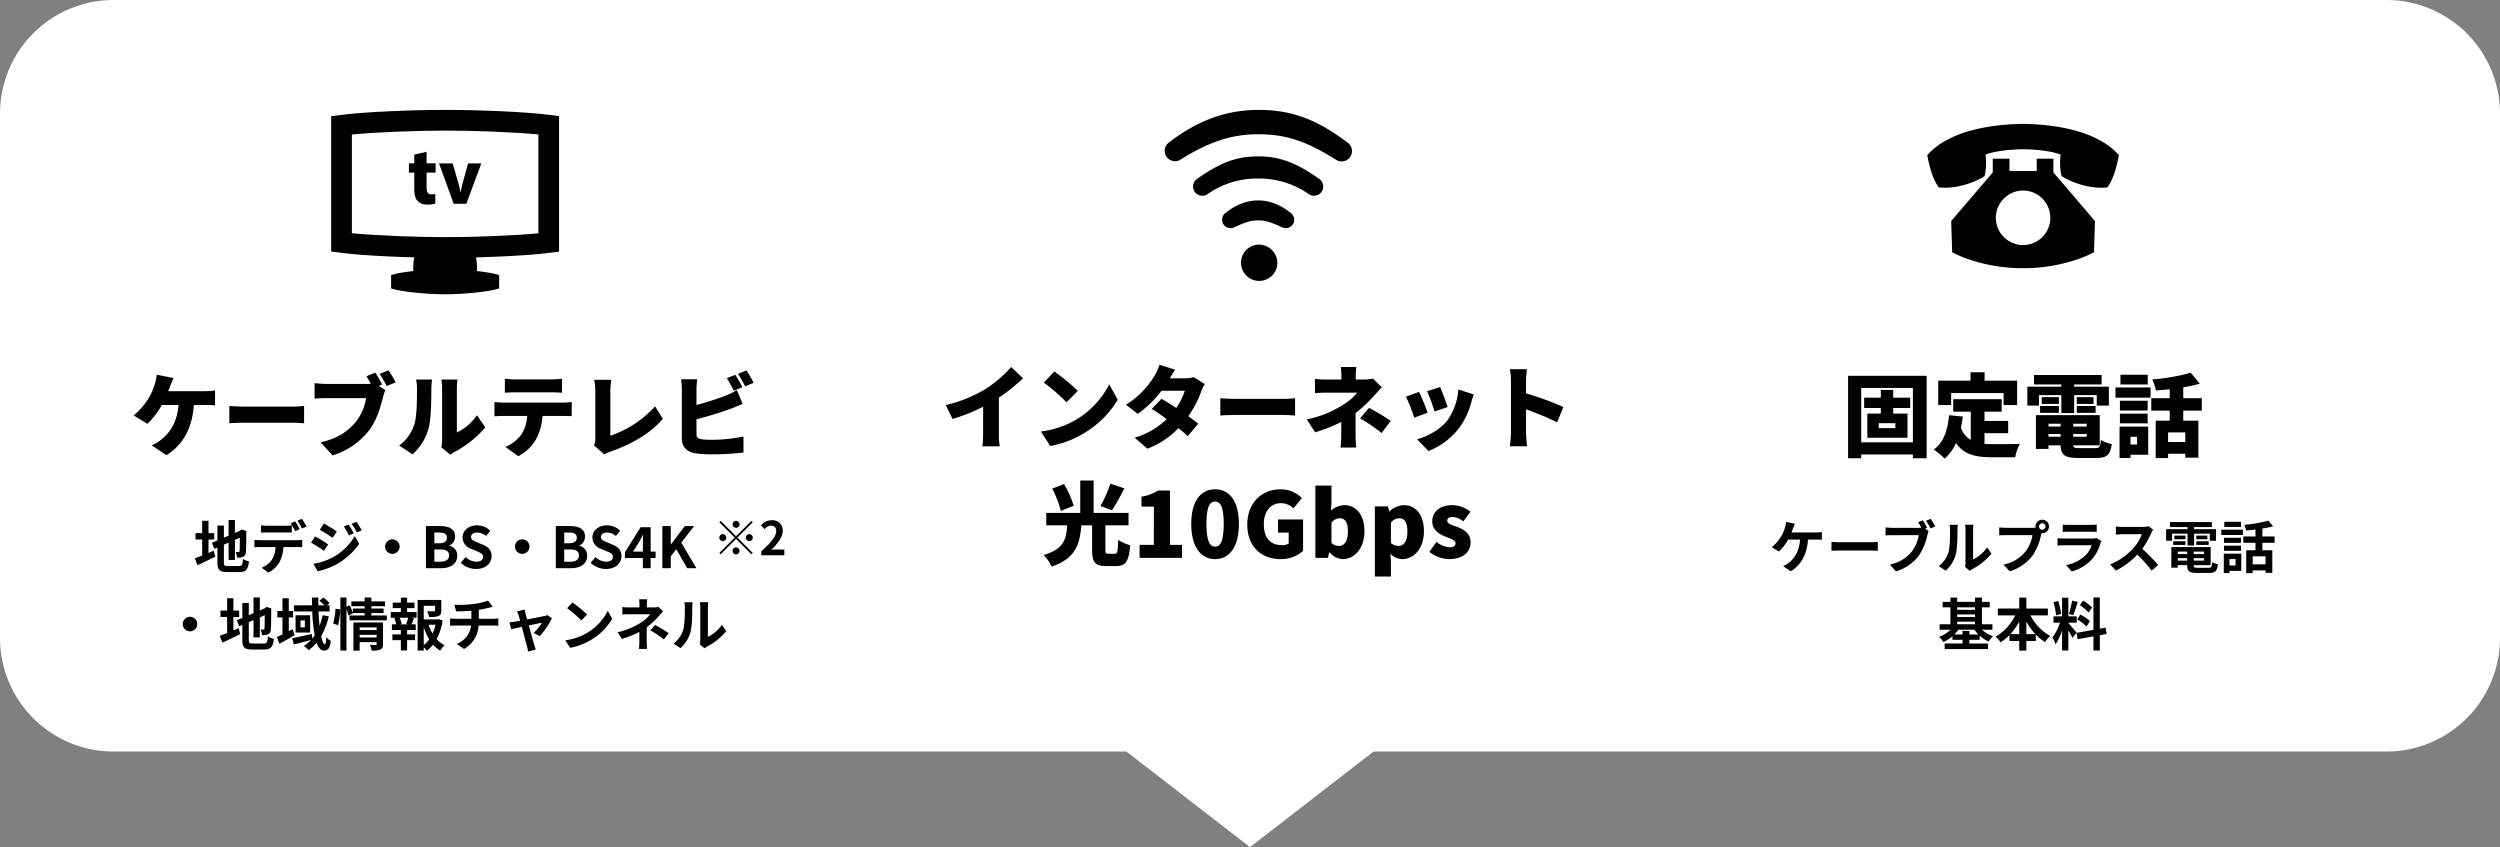
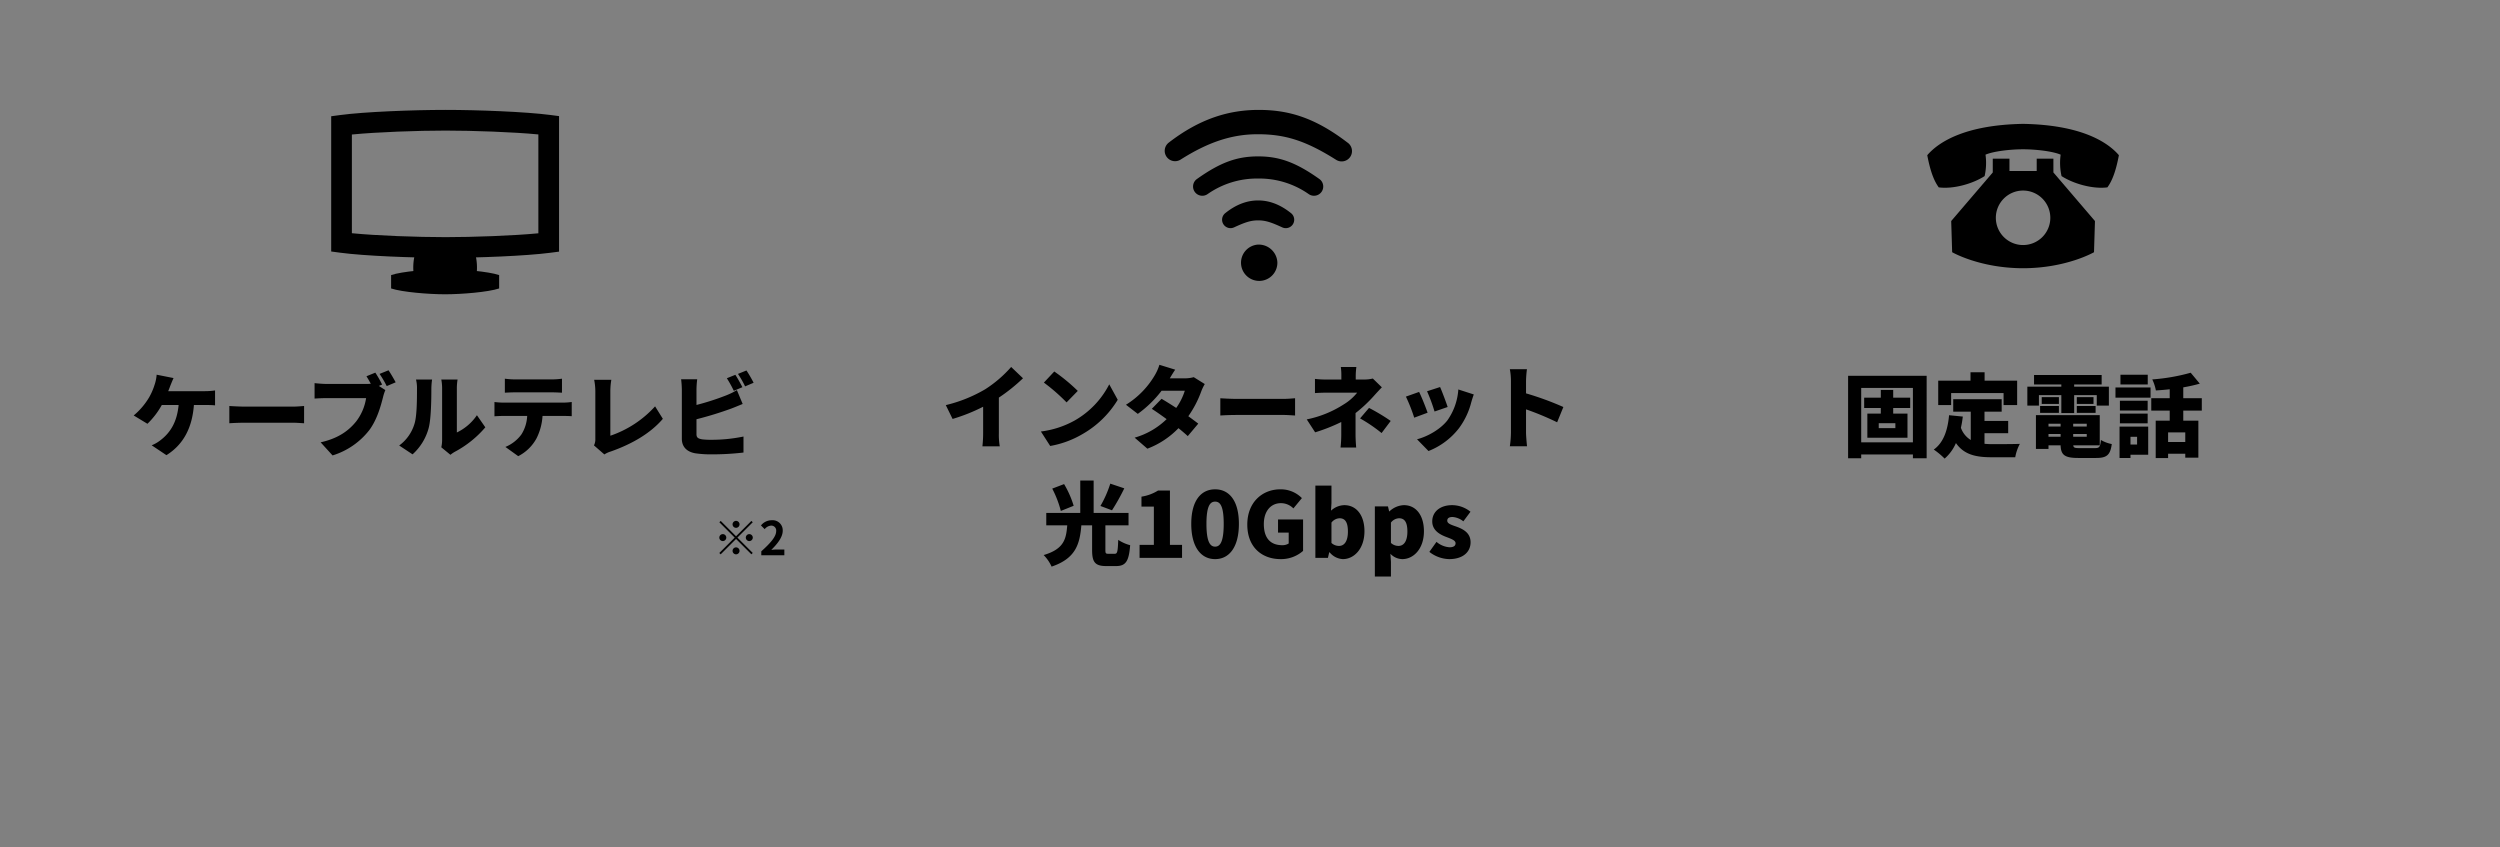
<svg xmlns="http://www.w3.org/2000/svg" width="968" height="328" viewBox="0 0 968 328">
  <rect x="0" y="0" width="968" height="328" fill="#808080" stroke="none" />
  <defs>
    <clipPath id="a">
      <rect width="74.201" height="55.9" />
    </clipPath>
    <clipPath id="b">
      <rect width="88.226" height="71.395" />
    </clipPath>
    <clipPath id="c">
      <rect width="72.438" height="66.212" />
    </clipPath>
  </defs>
  <g transform="translate(-11313 -6895.277)">
-     <path d="M436.155,291H44A44,44,0,0,1,0,247V44A44,44,0,0,1,44,0H924a44,44,0,0,1,44,44V247a44,44,0,0,1-44,44H531.845L484,328Z" transform="translate(11313 6895.277)" fill="#fff" />
    <path d="M-49.35-8.225h-6.44V-10.15h6.44Zm5.74-7.805v-3.99h-6.58v-3.01h-4.8v3.01h-6.44v3.99h6.44v2.17H-60.2v9.345h15.54V-13.86h-5.53v-2.17ZM-62.58-2.73V-23.8h20.02V-2.73Zm-5.075-25.76V3.43h5.075V1.96h20.02V3.43h5.32V-28.49Zm39.9,6.685h20.3v4.655H-2.2V-26.6H-14.8v-3.255h-5.46V-26.6H-32.76v9.45h5ZM-14.84-6.265h9.17v-4.76h-9.17V-14.6h6.65v-4.83H-26.95v4.83h6.79V-3.64a8.982,8.982,0,0,1-3.815-4.725,40.029,40.029,0,0,0,.735-4.34l-5.32-.525c-.525,5.845-2.17,10.64-5.915,13.3a30.089,30.089,0,0,1,4.2,3.5A16.732,16.732,0,0,0-25.9-2.45c3.15,4.515,7.735,5.5,13.825,5.5H-2.94a17.432,17.432,0,0,1,1.785-5.18c-2.73.105-8.435.105-10.64.105a28.663,28.663,0,0,1-3.045-.14ZM6.23-21h8.68v6.93h4.97V-21h8.75v4.06h4.69v-7.35H19.88v-.84H30.52v-3.675H4.34v3.675H14.91v.84H1.75v7.35H6.23ZM20.9-14.14h7.28V-16.8H20.9Zm0-6.09v2.625H27.37V-20.23Zm-6.93,0H7.315v2.625h6.65Zm-7.28,6.09h7.28V-16.8H6.685ZM9.94-5.95h4.69V-4.9H9.94Zm4.69-3.99v1.085H9.94V-9.94ZM24.745-8.855H19.5V-9.94h5.25ZM19.5-4.9V-5.95h5.25V-4.9Zm2.45,4.41c-1.82,0-2.345-.14-2.415-1.085H29.785v-11.69H5.075V-.175H9.94v-1.4h4.69c.105,3.78,1.645,4.9,6.825,4.9h6.93c4.13,0,5.495-1.155,6.055-5.39a12.886,12.886,0,0,1-4.2-1.575C30-.98,29.645-.49,27.965-.49ZM48.37-28.91H37.8v3.78H48.37ZM44.24-4.865V-1.89H41.685V-4.865ZM48.545-8.82H37.45V3.325h4.235V2.065h6.86ZM37.59-10.08H48.335v-3.78H37.59Zm10.745-8.75H37.59v3.78H48.335Zm-12.46-1.19h13.58v-3.955H35.875ZM62.9-2.87h-6.65V-6.58H62.9Zm6.4-12.145v-4.8H62.125v-4.2a61.9,61.9,0,0,0,6.4-1.435L65-29.68A74.6,74.6,0,0,1,50.12-27.09a16.963,16.963,0,0,1,1.4,4.27c1.715-.105,3.535-.245,5.355-.455v3.465h-7.14v4.8h7.14v3.885H51.45V3.36h4.8V1.68H62.9V3.22H67.97V-11.13H62.125v-3.885Z" transform="translate(12096.238 7069.277)" />
-     <path d="M-88.242-17.226l-3.41-.682a8.654,8.654,0,0,1-.462,2.266A13.826,13.826,0,0,1-93.39-12.65,16.847,16.847,0,0,1-97.2-8.118l2.75,1.672a18.113,18.113,0,0,0,3.564-4.62h4.642c-.352,4.6-2.178,7.3-4.488,9.064a7.913,7.913,0,0,1-2.09,1.21l2.97,2c3.982-2.508,6.27-6.446,6.666-12.276h3.08a22.741,22.741,0,0,1,2.288.088v-3.014a14.426,14.426,0,0,1-2.288.154h-9.482c.242-.572.44-1.144.616-1.606S-88.506-16.676-88.242-17.226Zm14.146,7.04v3.454c.814-.066,2.288-.11,3.542-.11H-58.74c.924,0,2.046.088,2.574.11v-3.454c-.572.044-1.54.132-2.574.132H-70.554C-71.7-10.054-73.3-10.12-74.1-10.186Zm35.354-8.36-1.8.748c.418.638.858,1.408,1.232,2.134a9.23,9.23,0,0,1-1.034.044H-50.534a24.5,24.5,0,0,1-2.618-.176v3.1c.572-.044,1.606-.088,2.618-.088H-40.3a13.825,13.825,0,0,1-2.574,6.2A14.422,14.422,0,0,1-51.5-1.408l2.4,2.64A17.573,17.573,0,0,0-40.26-4.862a22.688,22.688,0,0,0,3.322-8.008,7.183,7.183,0,0,1,.484-1.518l-1.408-.924.814-.33A29.015,29.015,0,0,0-38.742-18.546Zm3.08-.55-1.826.726a28.506,28.506,0,0,1,1.76,2.97l1.826-.792C-34.32-16.962-35.112-18.3-35.662-19.1ZM-22.374-.484l1.848,1.518a4.7,4.7,0,0,1,.946-.66,24.223,24.223,0,0,0,7.458-6.006l-1.694-2.42A13.932,13.932,0,0,1-19.25-3.41V-14.916A11.171,11.171,0,0,1-19.1-16.83h-3.278a9.753,9.753,0,0,1,.176,1.892V-2.112A8.372,8.372,0,0,1-22.374-.484ZM-32.56-.814-29.876.968A12.9,12.9,0,0,0-25.96-5.346c.594-2.222.66-6.864.66-9.46a14.491,14.491,0,0,1,.154-2H-28.38a8.349,8.349,0,0,1,.2,2.024c0,2.662-.022,6.82-.638,8.712A10.378,10.378,0,0,1-32.56-.814ZM6.248-16.126A1.277,1.277,0,0,1,7.524-17.4a1.272,1.272,0,0,1,1.254,1.276,1.268,1.268,0,0,1-1.254,1.254A1.272,1.272,0,0,1,6.248-16.126Zm-1.364,0a2.437,2.437,0,0,0,.044.418,9.492,9.492,0,0,1-1.254.088H-6.512A24.5,24.5,0,0,1-9.13-15.8v3.1c.55-.044,1.606-.088,2.618-.088H3.718a13.825,13.825,0,0,1-2.574,6.2A14.422,14.422,0,0,1-7.48-1.408l2.4,2.64A17.67,17.67,0,0,0,3.762-4.862a22.208,22.208,0,0,0,3.3-8.008c.066-.2.11-.418.176-.66a1.254,1.254,0,0,0,.286.022,2.639,2.639,0,0,0,2.618-2.618,2.643,2.643,0,0,0-2.618-2.64A2.648,2.648,0,0,0,4.884-16.126Zm10.582-.748v2.838c.638-.044,1.584-.066,2.288-.066H26.18c.792,0,1.826.022,2.42.066v-2.838a20.742,20.742,0,0,1-2.376.11h-8.47A18.545,18.545,0,0,1,15.466-16.874Zm14.982,6.38L28.49-11.7a4.641,4.641,0,0,1-1.606.22H15.994c-.682,0-1.628-.066-2.552-.132v2.86c.924-.088,2.024-.11,2.552-.11H26.62A9.545,9.545,0,0,1,24.354-5.06a14.839,14.839,0,0,1-7.612,3.85L18.92,1.276a16.474,16.474,0,0,0,7.854-4.752A15.811,15.811,0,0,0,30.03-9.57,8.151,8.151,0,0,1,30.448-10.494Zm20.02-4.422-1.8-1.342a7.885,7.885,0,0,1-2.266.286H38.632a24.578,24.578,0,0,1-2.6-.154V-13c.462-.022,1.672-.154,2.6-.154H46.09a17.046,17.046,0,0,1-3.278,5.39,24.662,24.662,0,0,1-9.02,6.314L36.058.924A28.979,28.979,0,0,0,44.33-5.258,50.168,50.168,0,0,1,49.874.968L52.382-1.21A61.847,61.847,0,0,0,46.244-7.5a32.346,32.346,0,0,0,3.454-6.05A10.4,10.4,0,0,1,50.468-14.916Zm7.326,1.562h5.984v4.576H66.33v-4.576h6.05v2.728H74.8v-4.466H66.33v-.836h6.864v-1.936H56.98v1.936h6.8v.836H55.484v4.466h2.31ZM67.166-9h4.8v-1.43h-4.8Zm0-3.608V-11.2h4.29v-1.408Zm-4.18,0H58.652V-11.2h4.334ZM58.234-9h4.752v-1.43H58.234Zm1.76,6.072v-.946h3.652v.946Zm3.652-3.5v.968H59.994v-.968Zm6.49.968H66.154v-.968h3.982Zm-3.982,2.53v-.946h3.982v.946ZM67.738-.154c-1.342,0-1.584-.132-1.584-.946v-.066h6.578V-8.184H57.508V-.2h2.486v-.968h3.652V-1.1c0,2.31.836,2.948,3.85,2.948h4.62c2.4,0,3.1-.726,3.41-3.366a6.69,6.69,0,0,1-2.178-.836C73.194-.484,73-.154,71.9-.154ZM84.5-17.952h-6.49v1.98H84.5ZM82.368-3.542v2.508H80.014V-3.542ZM84.59-5.61H77.814v7.5h2.2V1.034H84.59ZM77.88-6.732h6.6v-1.98h-6.6Zm6.6-5.038h-6.6v1.958h6.6Zm-7.634-1.078h8.36v-2.068h-8.36ZM93.984-1.5H88.99v-3.08h4.994Zm3.5-8.338v-2.442h-4.73v-3.058a33.455,33.455,0,0,0,4.158-.9l-1.848-2.178a48.088,48.088,0,0,1-9.328,1.606,8.561,8.561,0,0,1,.7,2.2c1.166-.088,2.42-.2,3.652-.352v2.684H85.36v2.442h4.73v2.9H86.5V1.914H88.99V.858h4.994v.968H96.6V-6.93h-3.85v-2.9ZM-20.7,25.666V24.3h-2.662v1.364h-3.168A13.465,13.465,0,0,0-24.97,23.84h6.2a13.65,13.65,0,0,0,1.584,1.826Zm-4.708-4.95h6.886v.99H-25.41Zm6.886-5.566v.968H-25.41V15.15Zm-6.886,2.772h6.886v.968H-25.41Zm13.64,5.918V21.706h-4.07V15.15h3.014V13.038H-15.84v-1.65h-2.684v1.65H-25.41v-1.65h-2.618v1.65h-3.036V15.15h3.036v6.556h-4.18V23.84h4.224a13.289,13.289,0,0,1-4.444,2.772,10.364,10.364,0,0,1,1.672,2,14.539,14.539,0,0,0,3.5-2.244v1.364h3.894v1.43h-6.908V31.32h16.764V29.164H-20.7v-1.43h4V26.106a14.153,14.153,0,0,0,3.454,2.31,9.516,9.516,0,0,1,1.738-2.024A12.925,12.925,0,0,1-15.8,23.84ZM1.364,25.534v-4.84a24.519,24.519,0,0,0,3.5,4.84Zm-6.2,0a25.636,25.636,0,0,0,3.454-4.8v4.8ZM9.7,18.274v-2.64H1.364V11.388h-2.75v4.246H-9.658v2.64h6.71a19.543,19.543,0,0,1-7.568,8.25A12.935,12.935,0,0,1-8.6,28.7,18.683,18.683,0,0,0-5.17,25.886V28.2h3.784v3.718h2.75V28.2H5.016V25.688A18,18,0,0,0,8.6,28.636a11.122,11.122,0,0,1,2.024-2.376,19.218,19.218,0,0,1-7.678-7.986Zm17.116-3.058a16.533,16.533,0,0,0-3.5-2.662l-1.254,1.76a17.7,17.7,0,0,1,3.41,2.86Zm-5.764,4.62a18.605,18.605,0,0,1,3.608,2.75l1.32-2.09a18.373,18.373,0,0,0-3.7-2.53Zm-1.98-7.26a40.923,40.923,0,0,1-1.21,5.148l1.65.462c.55-1.276,1.188-3.366,1.76-5.126Zm-4.268,5.148a22.058,22.058,0,0,0-1.122-5.038l-1.826.484a21.755,21.755,0,0,1,.99,5.082Zm6.006,7.238c-.462-.616-2.552-3.08-3.19-3.718V21.09h3.256V18.648H17.622V11.454H15.2v7.194H11.88V21.09h2.508a20.367,20.367,0,0,1-2.9,5.7,15.547,15.547,0,0,1,1.188,2.706,22.578,22.578,0,0,0,2.53-5.412v7.766h2.42V24.126a29.389,29.389,0,0,1,1.584,2.86Zm11.638.506-.4-2.442-2.244.418v-12.1H27.346v12.54L20.812,25.05l.4,2.442,6.138-1.1v5.5H29.81v-5.94Z" transform="translate(12096.238 7115.277)" />
    <g transform="translate(12059.238 6943.241)" clip-path="url(#a)">
      <path d="M37.1,0C15.166.376,4.629,6.734,0,12.132c1.1,5.825,2.48,9.787,4.452,12.455,5.738.744,13.2-1.43,17.754-4.363a23.228,23.228,0,0,0,.344-8.3C25.629,10.6,32.157,9.842,37.1,9.842s11.471.763,14.549,2.079a23.228,23.228,0,0,0,.344,8.3c4.551,2.933,12.016,5.107,17.754,4.363,1.971-2.669,3.353-6.63,4.452-12.455C69.57,6.734,59.033.376,37.1,0" transform="translate(0 -0.001)" />
      <path d="M43.957,11.717V6.374H37.494v4.79H26.943V6.374H20.48v5.343L4.386,30.53,4.756,42.6s10.609,6.155,27.338,6.2l.059,0h.131l.061,0c16.727-.046,27.336-6.2,27.336-6.2l.37-12.071ZM32.218,39.82A10.546,10.546,0,1,1,42.764,29.275,10.545,10.545,0,0,1,32.218,39.82" transform="translate(4.881 7.093)" />
    </g>
    <path d="M-105.035-27.615l-6.545-1.3a15.9,15.9,0,0,1-.84,4.025,24.281,24.281,0,0,1-2.065,4.725,27.165,27.165,0,0,1-5.985,7.035l5.32,3.22a30.9,30.9,0,0,0,5.565-7.28h6.51c-.6,6.44-3.08,10.57-6.86,13.51a14.131,14.131,0,0,1-3.57,2.1L-107.8,2.24c6.51-4.06,9.975-10.5,10.64-19.425h4.34c.8,0,2.415,0,3.85.14V-22.82a26.545,26.545,0,0,1-3.85.28H-107.1c.28-.735.56-1.4.77-2C-106.015-25.305-105.49-26.67-105.035-27.615ZM-83.44-16.8v6.685c1.435-.105,4.06-.21,6.055-.21H-58.8c1.435,0,3.395.175,4.305.21V-16.8c-1.015.07-2.73.245-4.305.245H-77.385C-79.1-16.555-82.04-16.7-83.44-16.8Zm56.525-12.915-3.43,1.4c.595.945,1.155,1.925,1.68,2.905a17.11,17.11,0,0,1-1.785.07H-45.885c-1.155,0-3.465-.175-4.55-.315v5.985c.91-.07,2.835-.175,4.55-.175h15.4a19.662,19.662,0,0,1-3.85,9.03c-2.765,3.43-6.72,6.51-13.755,8.085l4.62,5.075A28.7,28.7,0,0,0-29.225-7.49c3.01-4.06,4.445-9.38,5.285-12.67a17.389,17.389,0,0,1,.91-2.8l-2.52-1.61,1.26-.525A40,40,0,0,0-26.915-29.715Zm5.11-.91-3.465,1.4A37.821,37.821,0,0,1-22.5-24.5l3.465-1.47C-19.67-27.16-20.895-29.3-21.8-30.625ZM-1.365-.805,2.17,2.1A11.852,11.852,0,0,1,3.85.945,40.419,40.419,0,0,0,15.68-8.54l-3.255-4.69a19.606,19.606,0,0,1-7.77,6.685v-17.22a21.261,21.261,0,0,1,.28-3.29h-6.3A18.314,18.314,0,0,1-1.05-23.8V-3.71A13.388,13.388,0,0,1-1.365-.805Zm-16.31-.7,5.18,3.43A21.047,21.047,0,0,0-6.23-8.365c.91-3.535,1.015-10.85,1.015-15.155a27.665,27.665,0,0,1,.28-3.535h-6.23a13.577,13.577,0,0,1,.385,3.605c0,4.375-.035,10.815-1.015,13.685A16.08,16.08,0,0,1-17.675-1.5ZM23.24-27.37v5.425c1.155-.07,2.835-.14,4.06-.14h14c1.33,0,2.765.07,4.06.14V-27.37a31.654,31.654,0,0,1-4.06.28h-14A31.654,31.654,0,0,1,23.24-27.37Zm-4.025,9.03v5.53c.98-.07,2.52-.14,3.535-.14h9.135a14.6,14.6,0,0,1-2.24,7.175A14.585,14.585,0,0,1,23.45-.945l4.97,3.57a16.58,16.58,0,0,0,7.1-6.93,22.322,22.322,0,0,0,2.31-8.645h7.84c1.05,0,2.52.035,3.465.1v-5.5a25.523,25.523,0,0,1-3.465.245H22.75A29.993,29.993,0,0,1,19.215-18.34ZM57.75-1.54l4.025,3.5A9.1,9.1,0,0,1,64.19.84c7.98-2.8,15.3-6.9,20.23-12.67l-3.01-4.83A41.255,41.255,0,0,1,64.085-5.285V-22.54a27.486,27.486,0,0,1,.385-4.41H57.82a23.1,23.1,0,0,1,.455,4.41V-4.13A5.28,5.28,0,0,1,57.75-1.54Zm54.74-27.335-3.29,1.33a47.418,47.418,0,0,1,2.695,4.865l3.325-1.4C114.59-25.305,113.365-27.58,112.49-28.875Zm4.305-1.68-3.29,1.33a39.041,39.041,0,0,1,2.765,4.83l3.29-1.4A49.955,49.955,0,0,0,116.795-30.555ZM97.72-27.16H91.49a38.27,38.27,0,0,1,.28,4.095V-4.13c0,3.15,1.925,5.04,5.145,5.635a40.229,40.229,0,0,0,6.055.42,104.783,104.783,0,0,0,12.67-.7v-6.2a60.6,60.6,0,0,1-12.32,1.26,28.308,28.308,0,0,1-3.71-.175c-1.505-.28-2.17-.63-2.17-2v-5.775a138.389,138.389,0,0,0,13.37-4.1c1.225-.455,2.975-1.19,4.515-1.82l-2.24-5.355a27.331,27.331,0,0,1-4.235,2.065,98.075,98.075,0,0,1-11.41,3.675v-5.88A34.516,34.516,0,0,1,97.72-27.16Z" transform="translate(11485.238 7069.277)" />
-     <path d="M-91.509-11.088h2.222v-2.486h-2.222v-4.774h-2.442v4.774h-2.574v2.486h2.574v6.2c-1.1.418-2.068.792-2.86,1.078l1.056,2.64c2.024-.924,4.532-2.112,6.864-3.278l-.594-2.31c-.66.286-1.342.572-2.024.858Zm7.5,10.252c-1.342,0-1.54-.2-1.54-1.474v-6.8l1.826-.792v6.71h2.442v-7.766l1.892-.836c0,3.124-.022,4.73-.066,5.082-.088.4-.22.484-.484.484a10.01,10.01,0,0,1-1.056-.044,7.026,7.026,0,0,1,.55,2.2,6.133,6.133,0,0,0,2.288-.308A1.877,1.877,0,0,0-77.033-6.2c.11-.9.154-3.542.154-7.722l.088-.44L-78.617-15l-.462.308-.462.308-1.738.748v-5.016h-2.442v6.072l-1.826.77v-4.708h-2.508v5.786l-2.156.9.968,2.332,1.188-.506v5.654c0,3.036.858,3.85,3.828,3.85h4.686c2.574,0,3.344-1.056,3.7-4.136a6.622,6.622,0,0,1-2.288-.946c-.2,2.244-.418,2.75-1.628,2.75ZM-71.181-16.61v2.838c.66-.044,1.606-.066,2.354-.066h7.194c.77,0,1.628.022,2.376.066V-16.61a17.269,17.269,0,0,1-2.376.176h-7.194A16.46,16.46,0,0,1-71.181-16.61Zm-2.552,5.632V-8.1c.616-.044,1.474-.088,2.112-.088h6.05a9.454,9.454,0,0,1-1.364,4.862A8.984,8.984,0,0,1-70.917-.176l2.574,1.87A10.426,10.426,0,0,0-63.921-2.53a13.957,13.957,0,0,0,1.408-5.654h5.3c.616,0,1.452.022,2,.066v-2.86a16.638,16.638,0,0,1-2,.132h-14.41A16.75,16.75,0,0,1-73.733-10.978Zm15.8-7.15-1.76.726a28.012,28.012,0,0,1,1.738,3.058l1.76-.77C-56.617-15.928-57.387-17.314-57.937-18.128Zm2.6-.99-1.738.726a25.955,25.955,0,0,1,1.76,3.036l1.76-.77A34.411,34.411,0,0,0-55.341-19.118ZM-37.257-16.9l-1.848.77a19.872,19.872,0,0,1,1.936,3.454l1.914-.814A37.411,37.411,0,0,0-37.257-16.9Zm3.014-1.056-1.87.77a21.14,21.14,0,0,1,2.068,3.344l1.87-.836A28.291,28.291,0,0,0-34.243-17.952Zm-12.584.638-1.584,2.42c1.452.814,3.74,2.288,4.972,3.146l1.628-2.42C-42.955-14.982-45.375-16.522-46.827-17.314ZM-50.9-1.694l1.65,2.882A27.668,27.668,0,0,0-41.9-1.518a26.538,26.538,0,0,0,8.734-7.92l-1.694-2.992a22.271,22.271,0,0,1-8.558,8.25A23.593,23.593,0,0,1-50.9-1.694Zm.682-10.6L-51.8-9.878c1.474.792,3.762,2.266,5.016,3.146L-45.177-9.2C-46.3-9.988-48.719-11.506-50.215-12.3Zm29.9,1.122A2.836,2.836,0,0,0-23.133-8.36a2.836,2.836,0,0,0,2.816,2.816A2.836,2.836,0,0,0-17.5-8.36,2.836,2.836,0,0,0-20.317-11.176ZM-7.315,0h5.808C2.079,0,4.807-1.518,4.807-4.8a3.7,3.7,0,0,0-3.058-3.85v-.11a3.693,3.693,0,0,0,2.222-3.52c0-3.036-2.552-4.026-5.9-4.026h-5.39Zm3.256-9.658v-4.136h1.936c1.958,0,2.926.572,2.926,2,0,1.3-.9,2.134-2.97,2.134Zm0,7.15V-7.26h2.266c2.244,0,3.432.682,3.432,2.266,0,1.694-1.21,2.486-3.432,2.486ZM12.111.308C15.873.308,18.1-1.958,18.1-4.62c0-2.354-1.3-3.608-3.278-4.422l-2.134-.9c-1.386-.55-2.53-.968-2.53-2.134,0-1.078.9-1.716,2.332-1.716a5.193,5.193,0,0,1,3.454,1.342l1.65-2.046a7.225,7.225,0,0,0-5.1-2.09c-3.3,0-5.632,2.046-5.632,4.708a4.716,4.716,0,0,0,3.3,4.378l2.178.924c1.452.616,2.442.99,2.442,2.2,0,1.144-.9,1.87-2.6,1.87a6.405,6.405,0,0,1-4.136-1.8L6.171-2.068A8.675,8.675,0,0,0,12.111.308ZM29.975-11.176A2.836,2.836,0,0,0,27.159-8.36a2.836,2.836,0,0,0,2.816,2.816A2.836,2.836,0,0,0,32.791-8.36,2.836,2.836,0,0,0,29.975-11.176ZM42.977,0h5.808C52.371,0,55.1-1.518,55.1-4.8a3.7,3.7,0,0,0-3.058-3.85v-.11a3.693,3.693,0,0,0,2.222-3.52c0-3.036-2.552-4.026-5.9-4.026h-5.39Zm3.256-9.658v-4.136h1.936c1.958,0,2.926.572,2.926,2,0,1.3-.9,2.134-2.97,2.134Zm0,7.15V-7.26H48.5c2.244,0,3.432.682,3.432,2.266,0,1.694-1.21,2.486-3.432,2.486ZM62.4.308c3.762,0,5.984-2.266,5.984-4.928,0-2.354-1.3-3.608-3.278-4.422l-2.134-.9c-1.386-.55-2.53-.968-2.53-2.134,0-1.078.9-1.716,2.332-1.716a5.193,5.193,0,0,1,3.454,1.342l1.65-2.046a7.225,7.225,0,0,0-5.1-2.09c-3.3,0-5.632,2.046-5.632,4.708a4.716,4.716,0,0,0,3.3,4.378l2.178.924c1.452.616,2.442.99,2.442,2.2,0,1.144-.9,1.87-2.6,1.87a6.405,6.405,0,0,1-4.136-1.8l-1.87,2.244A8.675,8.675,0,0,0,62.4.308ZM72.875-6.424l2.53-4c.462-.88.9-1.694,1.3-2.552h.088c-.044.946-.11,2.442-.11,3.388v3.168ZM76.681,0h3.014V-3.938h1.914V-6.424H79.695v-9.438H75.8l-6.072,9.7v2.222h6.952Zm7.546,0h3.256V-4.576l2.134-2.75L93.841,0H97.4L91.553-9.878,96.525-16.3H92.939l-5.39,7.084h-.066V-16.3H84.227ZM-98.67,18.824a2.836,2.836,0,0,0-2.816,2.816,2.836,2.836,0,0,0,2.816,2.816,2.836,2.836,0,0,0,2.816-2.816A2.836,2.836,0,0,0-98.67,18.824Zm16.808.088h2.222V16.426h-2.222V11.652H-84.3v4.774h-2.574v2.486H-84.3v6.2c-1.1.418-2.068.792-2.86,1.078l1.056,2.64c2.024-.924,4.532-2.112,6.864-3.278l-.594-2.31c-.66.286-1.342.572-2.024.858Zm7.5,10.252c-1.342,0-1.54-.2-1.54-1.474v-6.8l1.826-.792v6.71h2.442V19.044l1.892-.836c0,3.124-.022,4.73-.066,5.082-.088.4-.22.484-.484.484a10.009,10.009,0,0,1-1.056-.044,7.026,7.026,0,0,1,.55,2.2,6.133,6.133,0,0,0,2.288-.308A1.877,1.877,0,0,0-67.386,23.8c.11-.9.154-3.542.154-7.722l.088-.44L-68.97,15l-.462.308-.462.308-1.738.748V11.344h-2.442v6.072l-1.826.77V13.478h-2.508v5.786l-2.156.9L-79.6,22.5l1.188-.506v5.654c0,3.036.858,3.85,3.828,3.85h4.686c2.574,0,3.344-1.056,3.7-4.136a6.622,6.622,0,0,1-2.288-.946c-.2,2.244-.418,2.75-1.628,2.75Zm15.444-5.522-1.5.748v-5.3h1.65V16.58h-1.65V11.652h-2.442V16.58h-1.98v2.508h1.98v6.556c-.814.374-1.562.726-2.178.99l.99,2.64c1.8-.968,3.938-2.178,5.874-3.322Zm11.638-5.434a27.011,27.011,0,0,1-1.21,4.092c-.2-1.672-.33-3.542-.418-5.544h4.268V14.38h-.968l.946-.88a13.919,13.919,0,0,0-2.42-2.134l-1.474,1.276A20.645,20.645,0,0,1-46.64,14.38h-2.332c-.022-1.012-.022-2,0-3.014h-2.486c0,1.012.022,2,.044,3.014h-7.018v2.376h7.106A63.592,63.592,0,0,0-50.4,26c-.286.418-.594.814-.924,1.21l-.2-1.738c-2.772.616-5.654,1.276-7.568,1.628l.616,2.442c1.892-.484,4.356-1.144,6.688-1.76A14.443,14.443,0,0,1-54.6,30.11a11.509,11.509,0,0,1,1.87,1.65,15.384,15.384,0,0,0,3.08-2.9c.682,1.87,1.606,3.036,2.838,3.036,1.65,0,2.288-.836,2.662-3.762a5.891,5.891,0,0,1-1.76-1.452c-.066,1.958-.242,2.772-.55,2.772-.528,0-1.034-1.188-1.408-3.146a28.156,28.156,0,0,0,2.926-7.656Zm-6.908,4.708H-55.88V20.232h1.694Zm-3.608-4.686v6.688h5.654V18.23Zm16.456,3.85a29.7,29.7,0,0,0,.858-6.138l-1.848-.242a28.768,28.768,0,0,1-.9,5.742Zm8.36,4.752V25.82H-26.4v1.012Zm6.578-3.894v1.034h-6.578V22.938Zm2.464-1.914H-35.4V31.936h2.42v-3.3H-26.4v.726c0,.264-.11.352-.418.352-.286,0-1.32.022-2.222-.044a8.67,8.67,0,0,1,.7,2.222,8.419,8.419,0,0,0,3.388-.374c.792-.352,1.012-.968,1.012-2.112Zm-4.51-2.706v-.946h4.73v-1.76h-4.73v-.88h5.324v-1.87h-5.324v-1.5h-2.6v1.5H-36.19v1.87h5.148v.88H-35.6V17.35a26.244,26.244,0,0,0-1.232-2.992l-1.254.528v-3.52h-2.354V31.892h2.354V15.9a18.394,18.394,0,0,1,.814,2.42l1.716-.836-.044-.11h4.554v.946h-5.83v1.87h14.41v-1.87Zm14.212,3.432h-3.19l.7-.2a9.4,9.4,0,0,0-.77-2.354h3.344a22.7,22.7,0,0,1-.792,2.354Zm-.374-6.27h2.86V13.324h-2.86V11.41h-2.42v1.914h-3.146V15.48h3.146V17h-3.916v2.2h2.178l-.792.2a12.534,12.534,0,0,1,.726,2.354h-1.65v2.2h3.454v1.694h-3.278v2.2h3.278v4h2.42v-4h3.1v-2.2h-3.1V23.95h3.344v-2.2h-1.65c.308-.66.638-1.518,1.012-2.332l-.858-.22h1.826V17h-3.674Zm6.446,7.326A21.759,21.759,0,0,0-6.05,27.558,11.4,11.4,0,0,1-8.162,29.8Zm4.576-.9a15.984,15.984,0,0,1-1.166,3.41A16.555,16.555,0,0,1-6.314,21.9Zm1.166-2.178-.44.11h-5.3V14.578h4.378v1.8c0,.242-.11.308-.44.33-.33,0-1.54,0-2.618-.044a8.975,8.975,0,0,1,.748,2.244,10.2,10.2,0,0,0,3.63-.374c.858-.352,1.1-.99,1.1-2.112V12.29h-9.174v19.6h2.376v-1.3a7.591,7.591,0,0,1,1.21,1.364,12.145,12.145,0,0,0,2.4-2.354A11.559,11.559,0,0,0-1.8,31.936,9.049,9.049,0,0,1-.11,29.868a10.613,10.613,0,0,1-3.058-2.4,22.471,22.471,0,0,0,2.31-7.194ZM3.7,14.2l.682,2.552c1.474-.044,3.784-.11,5.9-.286v3.124H4.07a19.151,19.151,0,0,1-2.024-.132V22.3c.572-.044,1.386-.088,2.068-.088h6.05c-.418,3.256-2.178,5.61-5.522,7.15l2.794,1.914a11.086,11.086,0,0,0,5.632-9.064h5.7c.594,0,1.342.044,1.936.088V19.462c-.484.044-1.518.132-2,.132H13.156V16.1a35.516,35.516,0,0,0,3.7-.726c.374-.088.946-.242,1.694-.418l-1.8-2.42a23.845,23.845,0,0,1-5.544,1.32A51.916,51.916,0,0,1,3.7,14.2ZM30.91,16.03l-2.948.7a7.7,7.7,0,0,1,.616,1.562c.154.484.352,1.188.572,2.046-1.012.2-1.8.33-2.112.374-.726.132-1.32.2-2.024.264l.682,2.64c.66-.154,2.266-.484,4.114-.88.792,2.992,1.694,6.424,2.024,7.612a12.609,12.609,0,0,1,.4,1.936l2.992-.748c-.176-.44-.462-1.43-.594-1.8-.33-1.144-1.276-4.532-2.112-7.568,2.376-.484,4.576-.946,5.1-1.034a19.531,19.531,0,0,1-3.256,3.96l2.42,1.21a34.629,34.629,0,0,0,4.686-6.886l-1.76-1.254a4.194,4.194,0,0,1-1.122.352c-.858.2-3.938.792-6.732,1.32-.242-.858-.44-1.606-.594-2.134C31.13,17.13,31,16.536,30.91,16.03Zm18.5-2.75-2.068,2.2a45.743,45.743,0,0,1,5.5,4.752l2.244-2.288A44.433,44.433,0,0,0,49.412,13.28Zm-2.75,14.652,1.848,2.9a23.825,23.825,0,0,0,8.162-3.1,23.394,23.394,0,0,0,8.14-8.14l-1.716-3.1a20.715,20.715,0,0,1-8.008,8.558A22.675,22.675,0,0,1,46.662,27.932Zm31.7-15.906H75.218a14.213,14.213,0,0,1,.132,2.024v1.144H71.544a20.7,20.7,0,0,1-2.816-.154v2.882c.682-.066,2.068-.088,2.86-.088h7.964a14.543,14.543,0,0,1-3.7,3.278,27.323,27.323,0,0,1-8.976,3.674l1.694,2.6a38.627,38.627,0,0,0,6.754-2.706v3.762a25.344,25.344,0,0,1-.176,2.816H78.32c-.066-.682-.154-1.936-.154-2.816,0-1.386.022-3.784.022-5.544a33.2,33.2,0,0,0,4.62-4.312c.484-.528,1.144-1.276,1.716-1.826L82.7,14.974a6.594,6.594,0,0,1-1.826.22h-2.64V14.05A18.031,18.031,0,0,1,78.364,12.026ZM84.832,27.6l1.848-2.42a49.593,49.593,0,0,0-5.28-3.19L79.574,24.1A34.6,34.6,0,0,1,84.832,27.6Zm13.9,1.914,1.848,1.518a4.7,4.7,0,0,1,.946-.66,24.223,24.223,0,0,0,7.458-6.006l-1.694-2.42a13.932,13.932,0,0,1-5.434,4.642V15.084a11.171,11.171,0,0,1,.154-1.914H98.736a9.753,9.753,0,0,1,.176,1.892V27.888A8.372,8.372,0,0,1,98.736,29.516Zm-10.186-.33,2.684,1.782a12.9,12.9,0,0,0,3.916-6.314c.594-2.222.66-6.864.66-9.46a14.491,14.491,0,0,1,.154-2H92.73a8.349,8.349,0,0,1,.2,2.024c0,2.662-.022,6.82-.638,8.712A10.378,10.378,0,0,1,88.55,29.186Z" transform="translate(11485.238 7115.277)" />
    <g transform="translate(11441.238 6937.831)" clip-path="url(#b)">
      <path d="M36.268,33.254a20.968,20.968,0,0,0-.483-9.3,11.491,11.491,0,0,0-3.265-4.576,55.223,55.223,0,0,0-8.278-.59,55.2,55.2,0,0,0-8.278.59A11.522,11.522,0,0,0,12.7,23.959a21.007,21.007,0,0,0-.483,9.3,49.82,49.82,0,0,0,12.029,1.321,49.813,49.813,0,0,0,12.026-1.321" transform="translate(19.873 31.375)" />
      <path d="M44.272,57.281c-12.8,0-31.557-.742-40.8-1.991L0,54.822V2.461l3.47-.467C12.723.747,31.479,0,44.272,0c12.55,0,31.119.731,40.468,1.951l3.486.454V54.878l-3.486.454c-9.354,1.22-27.921,1.949-40.468,1.949M8.009,47.75c9.61.95,25.438,1.522,36.263,1.522,10.622,0,26.292-.561,35.945-1.492V9.5C70.567,8.572,54.9,8.009,44.272,8.009c-10.822,0-26.647.574-36.263,1.524Z" transform="translate(0 -0.001)" />
      <path d="M29.606,23.107c-6.348,0-16.647.836-20.916,2.269v5.179c4.269,1.431,14.568,2.261,20.916,2.261s16.647-.83,20.916-2.261V25.376c-4.269-1.434-14.568-2.269-20.916-2.269" transform="translate(14.508 38.578)" />
-       <path d="M18.121,6.075v4.482H21.61v3.588H18.121V19.81c0,1.89.448,2.755,1.922,2.755a7.943,7.943,0,0,0,1.439-.128l.032,3.681a9.534,9.534,0,0,1-3.169.416A5.053,5.053,0,0,1,14.7,25.189c-.9-.929-1.345-2.432-1.345-4.642v-6.4h-2.08V10.557h2.08V7.164Z" transform="translate(18.817 10.142)" />
-       <path d="M20.921,7.755l2.114,7.269a35.337,35.337,0,0,1,.894,3.809h.1c.256-1.281.513-2.467.865-3.809l2.018-7.269h5.123L26.2,23.412H21.337l-5.7-15.657Z" transform="translate(26.108 12.947)" />
    </g>
    <path d="M-120.785-14.14l2.625,5.355a69.5,69.5,0,0,0,11.83-4.725V-3.255a47.253,47.253,0,0,1-.28,5.075h6.72a26.138,26.138,0,0,1-.35-5.075v-13.79a67.359,67.359,0,0,0,9.345-7.49L-95.48-28.91a47.071,47.071,0,0,1-10.01,8.61A55.473,55.473,0,0,1-120.785-14.14Zm42-13.02-4.025,4.3a72.949,72.949,0,0,1,8.785,7.665l4.34-4.445A70.618,70.618,0,0,0-78.785-27.16Zm-5.18,23.24,3.6,5.6A37.349,37.349,0,0,0-67.83-2.94,37.849,37.849,0,0,0-54.215-16.205L-57.5-22.19a33.821,33.821,0,0,1-13.37,14A36.017,36.017,0,0,1-83.965-3.92Zm52.01-23.94-6.125-1.89a18.255,18.255,0,0,1-1.855,4.165A33.142,33.142,0,0,1-51.03-14.28l4.585,3.535A43.71,43.71,0,0,0-37.24-19.7h8.995a23.515,23.515,0,0,1-3.325,6.65c-2.03-1.33-4.06-2.59-5.67-3.535L-41.02-12.7c1.575,1.015,3.64,2.45,5.74,3.99A29.247,29.247,0,0,1-47.67-1.54l4.935,4.27a32.841,32.841,0,0,0,12.04-7.945c1.435,1.155,2.7,2.24,3.6,3.08l4.06-4.83c-.98-.77-2.345-1.785-3.85-2.87a41.02,41.02,0,0,0,5-9.59A18.333,18.333,0,0,1-20.51-22.3l-4.27-2.66a13.186,13.186,0,0,1-3.465.455h-5.81C-33.53-25.41-32.725-26.775-31.955-27.86ZM-14.49-16.8v6.685c1.435-.105,4.06-.21,6.055-.21H10.15c1.435,0,3.395.175,4.305.21V-16.8c-1.015.07-2.73.245-4.305.245H-8.435C-10.15-16.555-13.09-16.7-14.49-16.8ZM38.185-28.91h-6.02a23.453,23.453,0,0,1,.21,3.325v1.54h-5.6a35.919,35.919,0,0,1-4.62-.245v5.5c1.12-.105,3.43-.175,4.725-.175H38.5a19.6,19.6,0,0,1-5.215,4.55A41.461,41.461,0,0,1,18.97-8.61l3.255,5.005A67.461,67.461,0,0,0,32.34-7.6V-2.52a44.878,44.878,0,0,1-.28,4.8h6.055c-.1-1.085-.245-3.325-.245-4.8v-8.54a54.7,54.7,0,0,0,7.07-6.615c.84-.945,2.1-2.31,3.115-3.36l-3.5-3.4a13.267,13.267,0,0,1-3.29.385H37.94v-1.54A29.486,29.486,0,0,1,38.185-28.91ZM47.95-3.325l3.535-4.69a77.181,77.181,0,0,0-8.4-5.04L39.62-8.995A59.682,59.682,0,0,1,47.95-3.325ZM70.6-21.14,65.555-19.5a65.881,65.881,0,0,1,2.9,7.84l5.075-1.75C73.01-15.05,71.295-19.6,70.6-21.14ZM83.65-18.27,77.665-20.2A23.333,23.333,0,0,1,73.4-8.19C70.49-4.515,65.38-1.855,61.67-.91l4.445,4.55A27.734,27.734,0,0,0,77.98-5.285a28.7,28.7,0,0,0,4.69-9.94C82.915-16.065,83.16-16.905,83.65-18.27Zm-21.175-.98-5.11,1.82a63.709,63.709,0,0,1,3.22,8.155l5.18-1.925C65.065-13.23,63.455-17.29,62.475-19.25ZM98.035-3.5a39.292,39.292,0,0,1-.42,5.285h6.65c-.175-1.575-.385-4.34-.385-5.285v-9A109.156,109.156,0,0,1,115.92-7.49l2.415-5.915A115.715,115.715,0,0,0,103.88-18.69v-4.8a41.612,41.612,0,0,1,.35-4.55H97.615a24.45,24.45,0,0,1,.42,4.55ZM-57.1,16.265a42.031,42.031,0,0,1-3.815,8.645l4.48,1.68a80.668,80.668,0,0,0,4.76-8.505ZM-71.278,24.84a37.451,37.451,0,0,0-3.71-8.4l-4.585,1.75a40.465,40.465,0,0,1,3.325,8.645Zm13.44,18.585c-1.015,0-1.155-.175-1.155-1.505V32.4h8.96V27.6h-13.51V15.075h-5.18V27.6h-13.16v4.8h8.12c-.42,5.25-1.19,9.17-9.135,11.515a15.515,15.515,0,0,1,3.08,4.48C-70.4,45.21-68.9,39.575-68.3,32.4h4.165v9.555c0,4.655,1.085,6.23,5.495,6.23h3.71c3.78,0,5.04-1.75,5.53-8.085a15.3,15.3,0,0,1-4.62-2.065c-.175,4.655-.35,5.39-1.365,5.39ZM-45.763,45h16.45V39.96H-34V18.925h-4.585a16.961,16.961,0,0,1-6.44,2.38v3.85h4.8V39.96h-5.53Zm29.26.49c5.5,0,9.205-4.69,9.205-13.65,0-8.925-3.71-13.37-9.205-13.37s-9.24,4.41-9.24,13.37S-22,45.49-16.5,45.49Zm0-4.83c-1.855,0-3.36-1.68-3.36-8.82,0-7.105,1.5-8.61,3.36-8.61s3.325,1.5,3.325,8.61C-13.178,38.98-14.648,40.66-16.5,40.66ZM8.872,45.49a12.885,12.885,0,0,0,8.68-3.185V30.125h-9.7v5.11h4.13v4.2a4.4,4.4,0,0,1-2.45.665c-4.865,0-7.175-3.01-7.175-8.19,0-5.075,2.765-8.085,6.615-8.085a6.765,6.765,0,0,1,4.83,2.03l3.29-3.99a11.5,11.5,0,0,0-8.33-3.4c-6.965,0-12.81,4.97-12.81,13.65C-4.043,40.94,1.662,45.49,8.872,45.49Zm24.08,0c4.27,0,8.365-3.92,8.365-10.815,0-6.09-3.045-10.08-7.805-10.08a7.842,7.842,0,0,0-5.145,2.135l.175-2.975v-6.72h-6.23V45h4.865l.49-2.135h.175A7.051,7.051,0,0,0,32.952,45.49Zm-1.47-5.11a4.215,4.215,0,0,1-2.94-1.155V31.35a4.144,4.144,0,0,1,3.15-1.68c2.2,0,3.22,1.645,3.22,5.145C34.912,38.805,33.372,40.38,31.482,40.38Zm13.86,11.865h6.23V46.54l-.21-3.115a6.538,6.538,0,0,0,4.62,2.065c4.27,0,8.365-3.92,8.365-10.78,0-6.125-3.01-10.115-7.77-10.115a8.655,8.655,0,0,0-5.6,2.415h-.1l-.455-1.925H45.342Zm9.17-11.865a4.272,4.272,0,0,1-2.94-1.155V31.35a4.144,4.144,0,0,1,3.15-1.68c2.2,0,3.22,1.645,3.22,5.145C57.942,38.805,56.4,40.38,54.512,40.38Zm19.6,5.11c5.425,0,8.295-2.835,8.295-6.51,0-3.6-2.765-5.04-5.25-5.985-2.065-.735-3.78-1.19-3.78-2.38,0-.945.665-1.435,2.1-1.435a7.58,7.58,0,0,1,4.13,1.68l2.765-3.71a11.384,11.384,0,0,0-7.105-2.555c-4.655,0-7.7,2.555-7.7,6.3,0,3.325,2.695,4.935,5.075,5.88,2.03.8,3.955,1.365,3.955,2.555,0,.98-.7,1.575-2.345,1.575a8.657,8.657,0,0,1-5.04-2.1L66.448,42.69A12.871,12.871,0,0,0,74.113,45.49Z" transform="translate(11800 7066.277)" />
    <g transform="translate(11764 6937.831)" clip-path="url(#c)">
      <path d="M36.035,52.154A7.04,7.04,0,1,0,43.6,59.033a7.229,7.229,0,0,0-7.566-6.878m.118-17.1c-4.689,0-8.909,1.855-12.737,4.923a3.262,3.262,0,0,0,3.4,5.51c4.222-1.938,6.421-2.716,9.338-2.716s5.116.778,9.338,2.716a3.261,3.261,0,0,0,3.4-5.51c-3.826-3.068-8.046-4.923-12.735-4.923M70.871,12.742C58.013,2.882,47.824,0,36.354,0S13.638,3.344,1.559,12.655a4.012,4.012,0,0,0,4.6,6.567c10.443-6.612,19.608-9.8,29.8-9.8s18.112,2.207,30.074,9.707l.3.188a4,4,0,0,0,4.546-6.577M59.9,26.788C50.608,20.17,44.164,18,36.153,18S21.7,20.17,12.406,26.788a3.577,3.577,0,0,0,4.15,5.826,33.317,33.317,0,0,1,19.6-6.04,33.317,33.317,0,0,1,19.6,6.04,3.577,3.577,0,0,0,4.15-5.826" transform="translate(0 0.001)" />
    </g>
    <path d="M9-10.62a1.36,1.36,0,0,0,1.35-1.35A1.36,1.36,0,0,0,9-13.32a1.36,1.36,0,0,0-1.35,1.35A1.36,1.36,0,0,0,9-10.62ZM9-7.362,3.06-13.3l-.522.522,5.94,5.94L2.52-.882l.522.522L9-6.318l5.94,5.94L15.462-.9,9.522-6.84l5.94-5.94L14.94-13.3ZM5.22-6.84A1.36,1.36,0,0,0,3.87-8.19,1.36,1.36,0,0,0,2.52-6.84,1.36,1.36,0,0,0,3.87-5.49,1.36,1.36,0,0,0,5.22-6.84Zm7.56,0a1.36,1.36,0,0,0,1.35,1.35,1.36,1.36,0,0,0,1.35-1.35,1.36,1.36,0,0,0-1.35-1.35A1.36,1.36,0,0,0,12.78-6.84ZM9-3.06A1.36,1.36,0,0,0,7.65-1.71,1.36,1.36,0,0,0,9-.36a1.36,1.36,0,0,0,1.35-1.35A1.36,1.36,0,0,0,9-3.06ZM18.774,0H27.7V-2.232h-2.88c-.63,0-1.512.072-2.178.144,2.43-2.376,4.428-4.968,4.428-7.38a3.907,3.907,0,0,0-4.194-4.1,5.347,5.347,0,0,0-4.23,2.016l1.44,1.44a3.485,3.485,0,0,1,2.448-1.368,1.9,1.9,0,0,1,2,2.16c0,2.052-2.142,4.554-5.76,7.794Z" transform="translate(11589 7110.277)" />
  </g>
</svg>